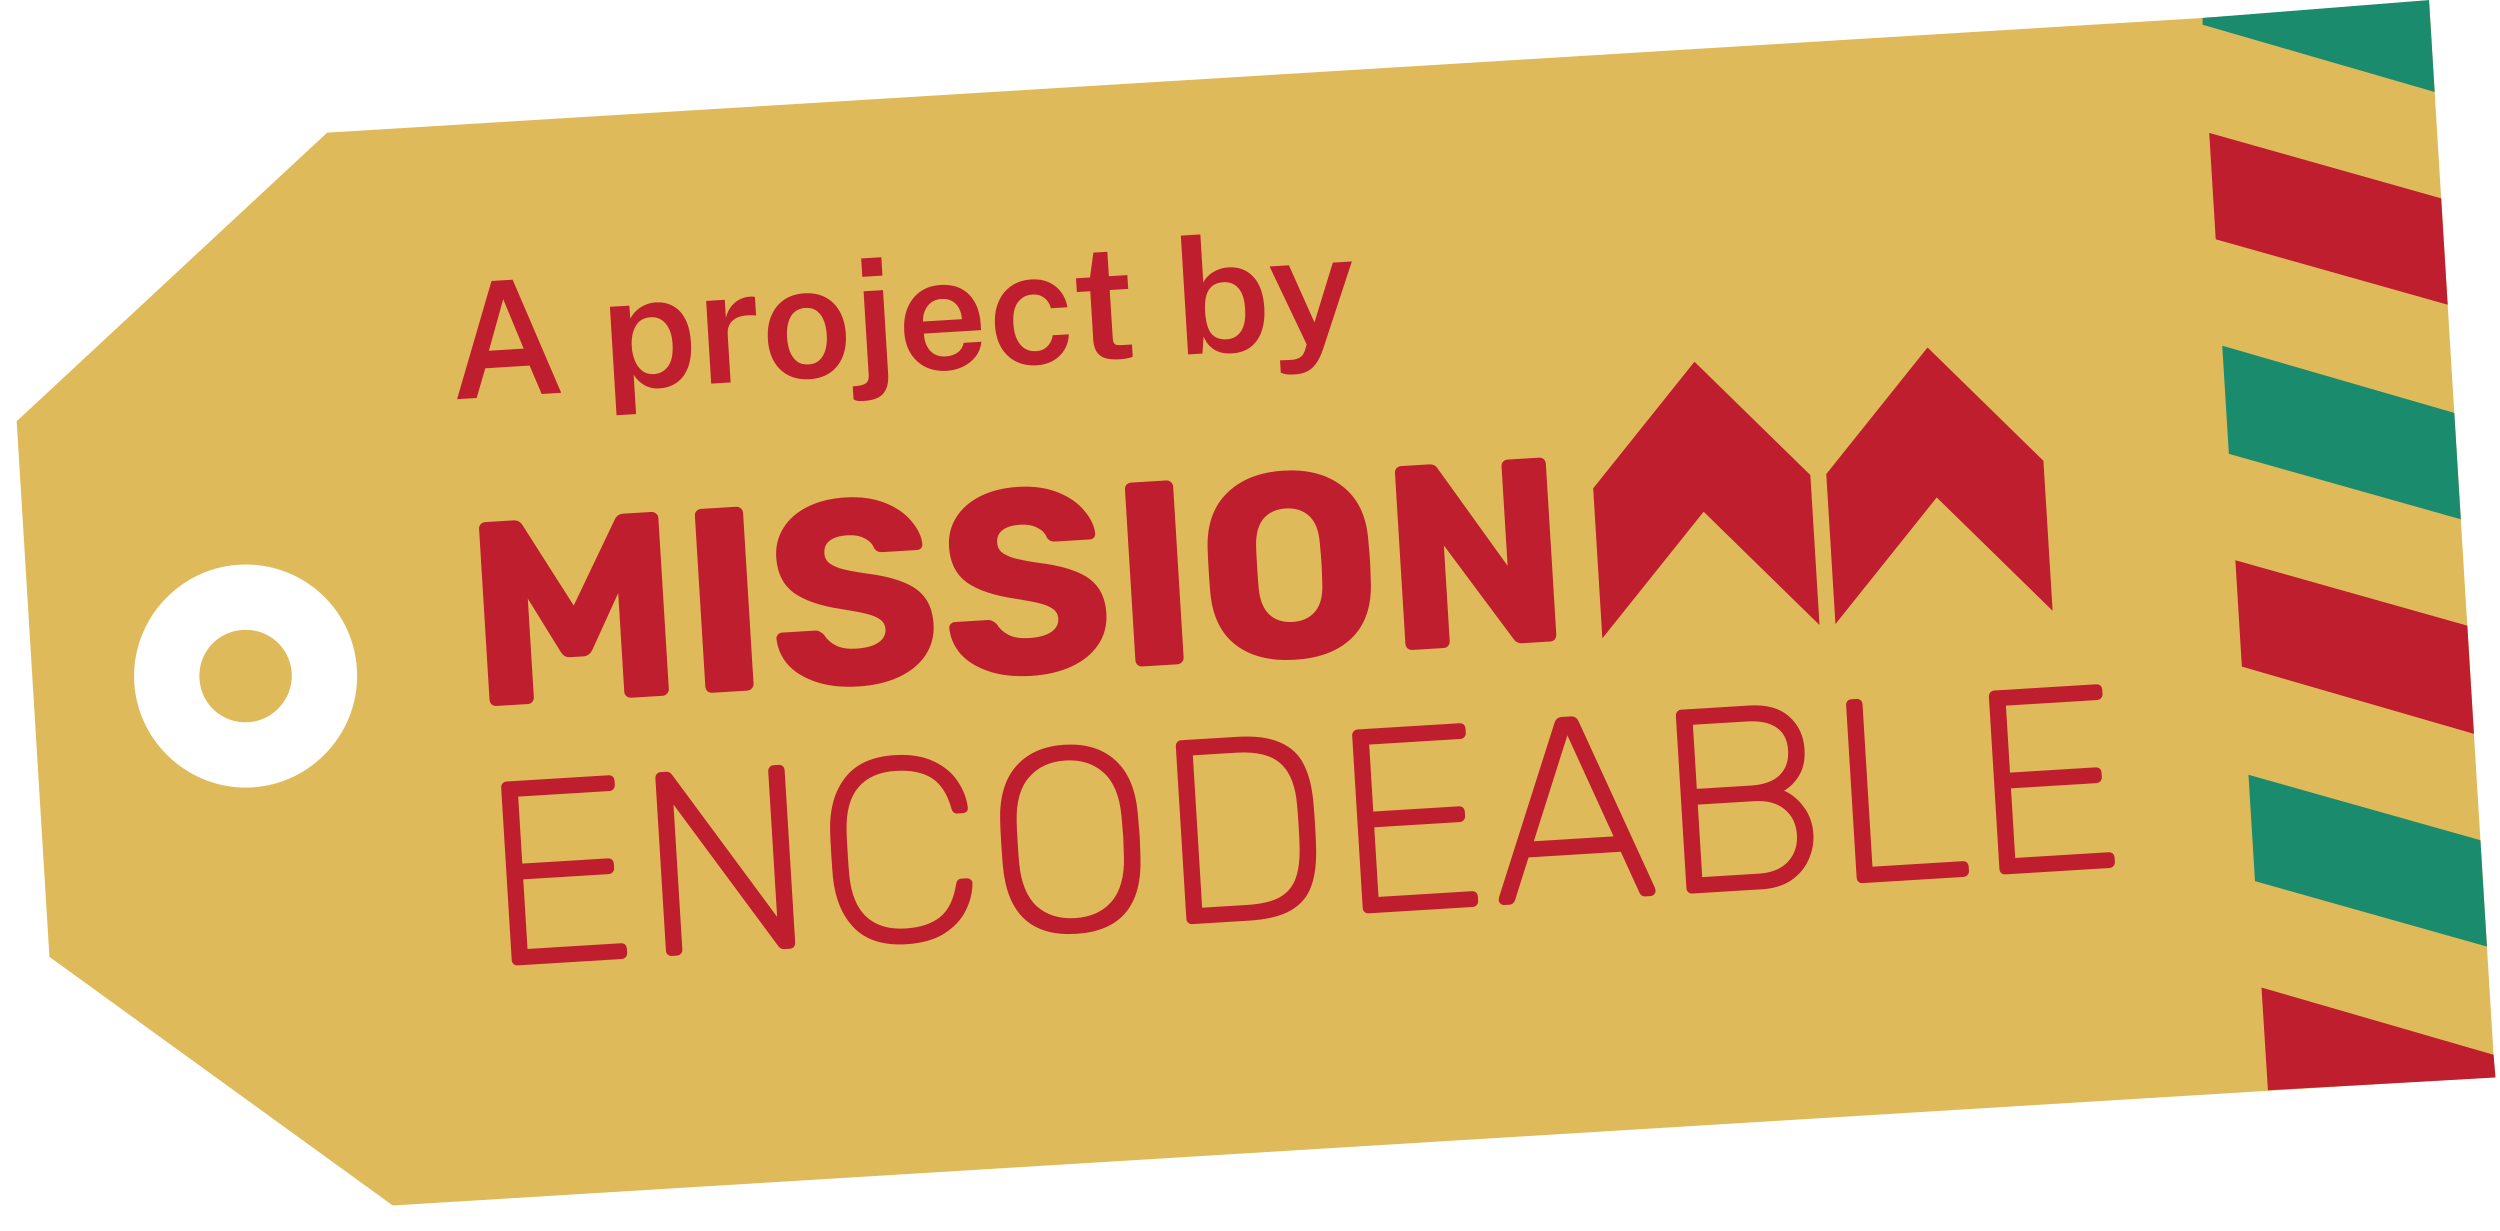
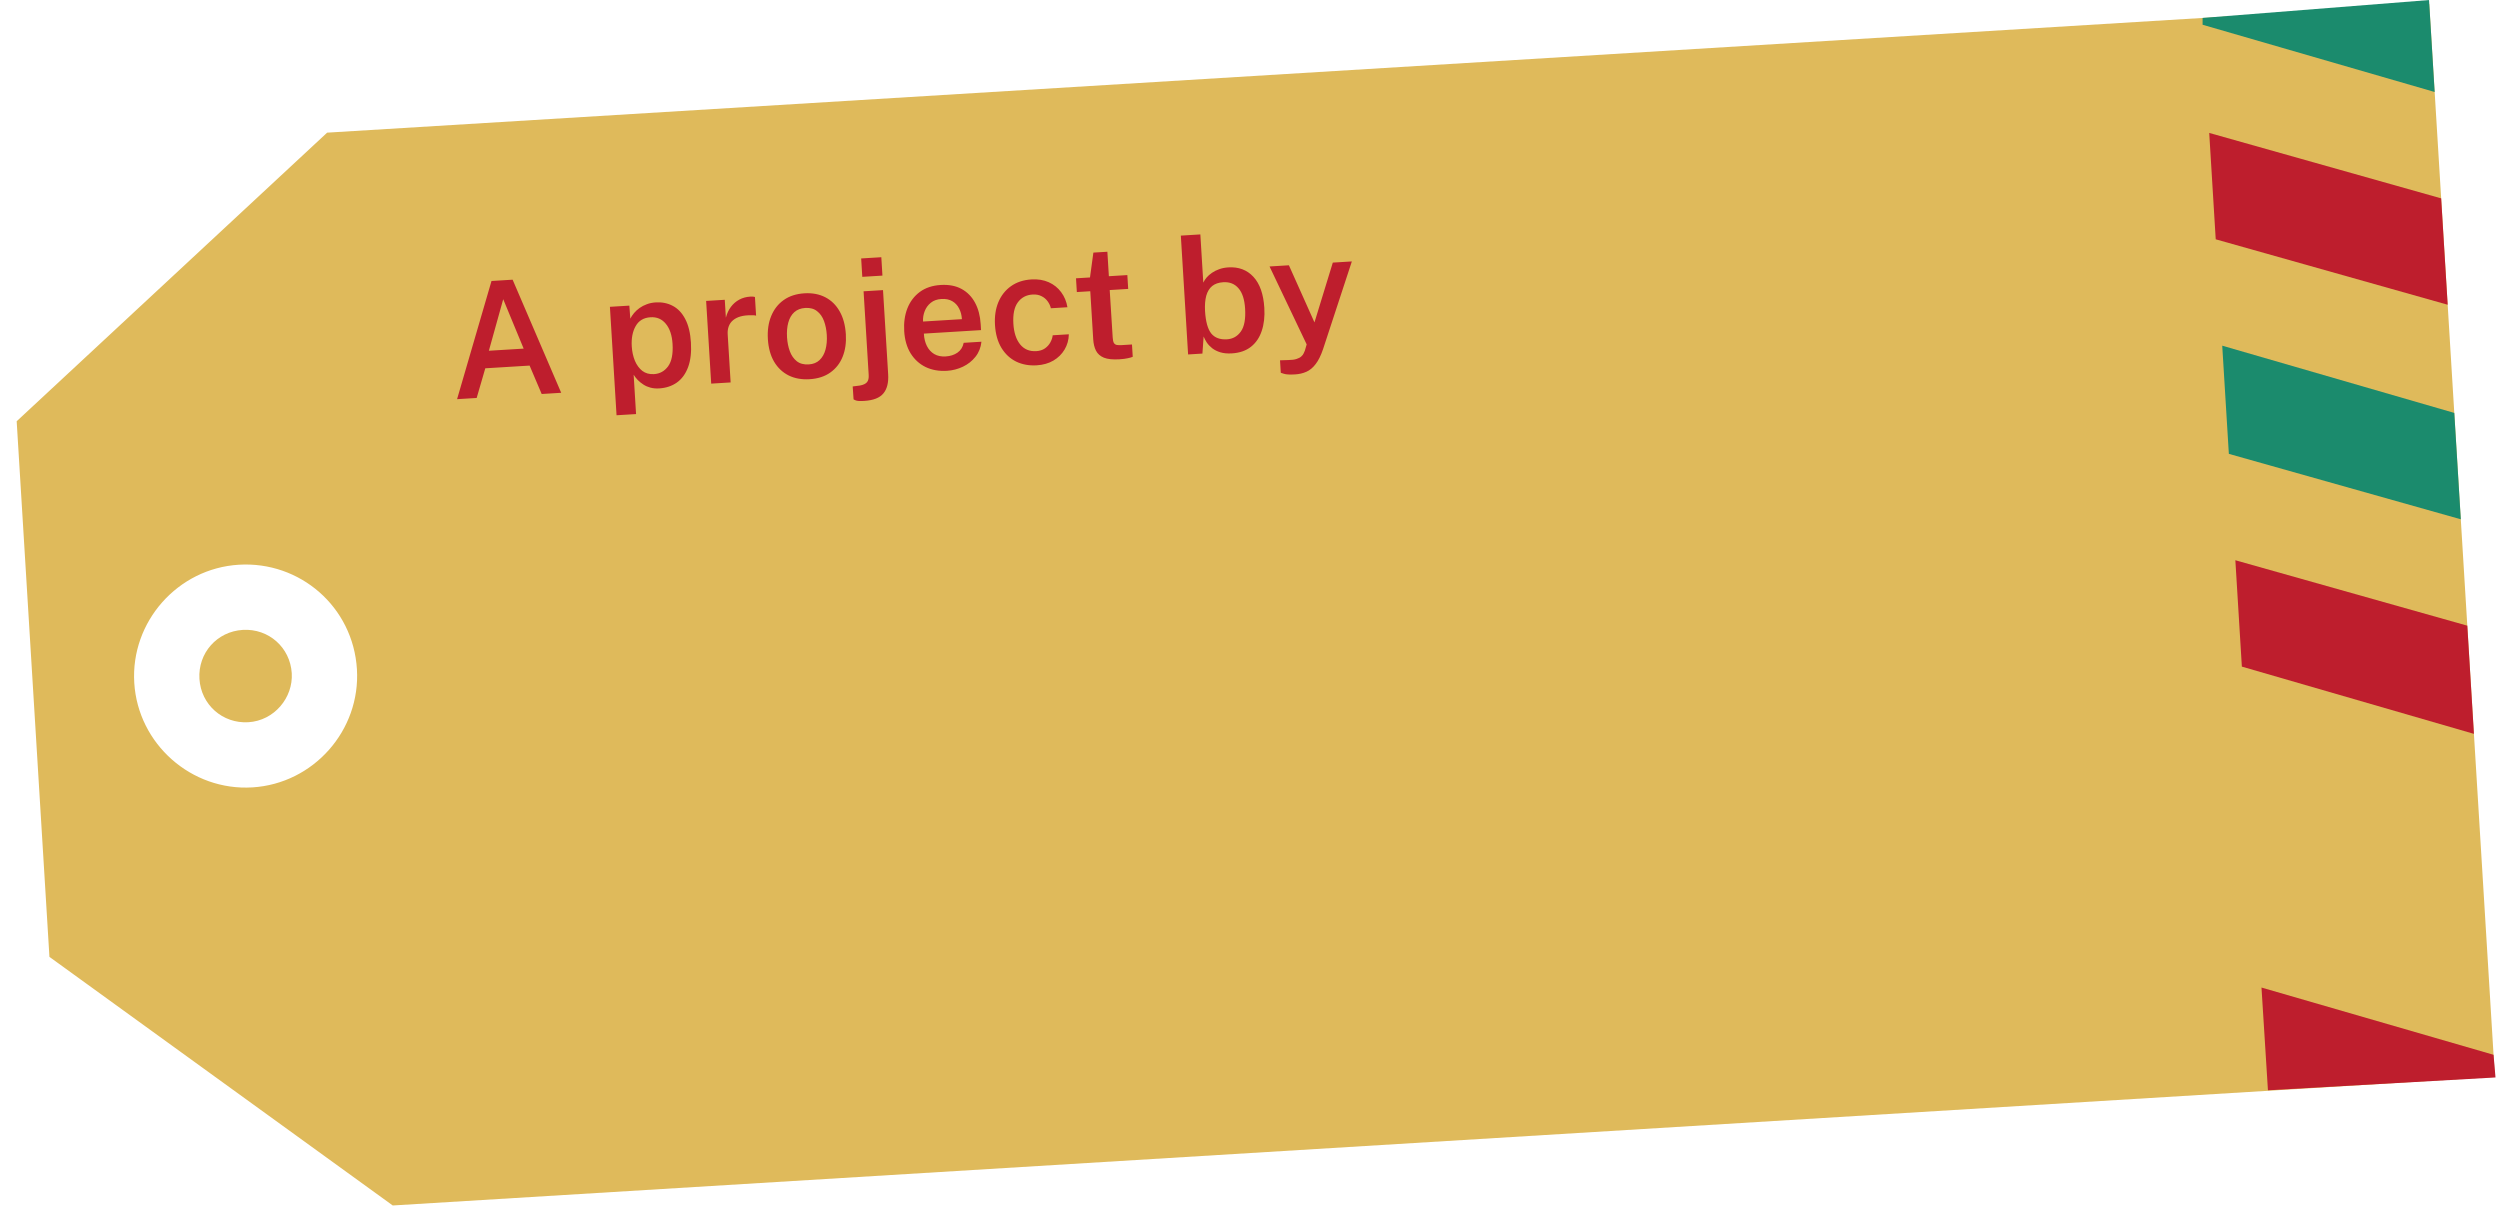
<svg xmlns="http://www.w3.org/2000/svg" width="390" height="192" viewBox="0 0 390 192" fill="none">
  <path fill-rule="evenodd" clip-rule="evenodd" d="M2.601 65.713L51.032 20.694L378.968 0.636L389.204 167.997L61.268 188.054L7.712 149.274L2.601 65.713ZM20.946 106.527C20.363 96.996 27.72 88.68 37.251 88.098C46.782 87.515 55.086 94.66 55.681 104.402C56.264 113.933 48.906 122.25 39.376 122.833C29.845 123.416 21.529 116.058 20.946 106.527ZM31.112 105.905C31.358 109.929 34.729 112.913 38.754 112.667C42.778 112.42 45.747 108.837 45.514 105.024C45.268 101 41.897 98.018 37.873 98.264C33.848 98.51 30.866 101.881 31.112 105.905Z" fill="#DFBA5B" />
  <path d="M345.653 37.331L381.836 47.539L380.821 30.944L344.638 20.736L345.653 37.331Z" fill="#BE1E2D" />
  <path d="M349.73 103.992L385.931 114.482L384.899 97.605L348.715 87.397L349.73 103.992Z" fill="#BE1E2D" />
  <path d="M353.798 170.083L389.298 168.083L388.993 164.547L352.792 154.057L353.798 170.083Z" fill="#BE1E2D" />
  <path d="M343.605 3.861L379.806 14.351L378.928 0.005L343.605 2.798L343.605 3.861Z" fill="#1B8B6D" />
  <path d="M347.7 70.802L383.884 81.01L382.869 64.416L346.668 53.926L347.7 70.802Z" fill="#1B8B6D" />
-   <path d="M351.777 137.462L387.96 147.67L386.945 131.075L350.762 120.867L351.777 137.462Z" fill="#1B8B6D" />
  <g clip-path="url(#clip0_130_26)">
    <path d="M284.898 73.957L286.329 97.355L302.127 77.604L320.205 95.283L318.774 71.885L300.696 54.206L284.898 73.957Z" fill="#BE1E2D" />
    <path d="M248.536 76.181L249.968 99.579L265.766 79.828L283.844 97.507L282.413 74.109L264.335 56.43L248.536 76.181Z" fill="#BE1E2D" />
    <path d="M80.776 150.597C80.505 150.614 80.283 150.545 80.111 150.391C79.938 150.237 79.843 150.024 79.826 149.751L78.185 122.912C78.168 122.639 78.236 122.416 78.389 122.242C78.54 122.041 78.751 121.932 79.022 121.915L94.876 120.946C95.174 120.927 95.41 120.995 95.582 121.149C95.755 121.303 95.85 121.53 95.869 121.831L95.906 122.445C95.923 122.719 95.841 122.943 95.662 123.118C95.509 123.292 95.297 123.388 95.026 123.404L80.839 124.272L81.478 134.72L94.771 133.907C95.069 133.889 95.305 133.957 95.477 134.111C95.65 134.265 95.745 134.492 95.764 134.792L95.801 135.407C95.818 135.68 95.737 135.905 95.557 136.08C95.404 136.254 95.192 136.349 94.921 136.366L81.628 137.179L82.292 148.037L96.805 147.149C97.103 147.131 97.339 147.199 97.511 147.353C97.684 147.507 97.779 147.734 97.798 148.034L97.835 148.649C97.852 148.922 97.771 149.147 97.591 149.322C97.438 149.496 97.227 149.591 96.956 149.608L80.776 150.597ZM104.834 149.126C104.563 149.142 104.341 149.074 104.168 148.92C103.996 148.766 103.901 148.552 103.884 148.279L102.243 121.441C102.226 121.168 102.294 120.944 102.447 120.771C102.597 120.569 102.808 120.46 103.079 120.444L103.933 120.392C104.285 120.37 104.58 120.517 104.817 120.831L121.231 143.023L119.845 120.364C119.828 120.091 119.896 119.868 120.049 119.694C120.2 119.493 120.411 119.384 120.682 119.367L121.414 119.323C121.712 119.304 121.947 119.372 122.12 119.526C122.292 119.68 122.388 119.907 122.406 120.208L124.045 147.005C124.062 147.278 123.995 147.515 123.844 147.716C123.691 147.89 123.48 147.985 123.209 148.002L122.314 148.057C121.962 148.078 121.667 147.932 121.43 147.617L105.062 125.505L106.445 148.122C106.462 148.396 106.381 148.62 106.201 148.795C106.048 148.969 105.836 149.065 105.565 149.081L104.834 149.126ZM141.389 147.301C137.865 147.517 135.162 146.681 133.278 144.795C131.393 142.881 130.279 140.235 129.937 136.856C129.864 136.12 129.777 134.919 129.675 133.253C129.572 131.559 129.51 130.329 129.491 129.563C129.419 126.167 130.203 123.419 131.843 121.317C133.48 119.188 136.061 118.015 139.584 117.8C141.996 117.652 144.029 117.98 145.683 118.784C147.336 119.56 148.583 120.608 149.426 121.928C150.294 123.218 150.812 124.571 150.98 125.986L150.985 126.068C150.998 126.287 150.928 126.469 150.773 126.616C150.619 126.763 150.42 126.843 150.176 126.858L149.363 126.908C148.875 126.938 148.56 126.669 148.416 126.102C147.759 123.812 146.724 122.23 145.31 121.357C143.897 120.484 142.038 120.117 139.735 120.258C137.187 120.414 135.253 121.259 133.932 122.793C132.611 124.327 131.989 126.6 132.064 129.611C132.082 130.35 132.138 131.485 132.232 133.014C132.325 134.544 132.41 135.704 132.485 136.495C132.777 139.493 133.672 141.673 135.17 143.034C136.668 144.396 138.691 144.999 141.238 144.843C143.542 144.702 145.342 144.112 146.639 143.073C147.935 142.034 148.77 140.338 149.143 137.985C149.216 137.404 149.497 137.099 149.985 137.07L150.798 137.02C151.042 137.005 151.25 137.074 151.422 137.228C151.621 137.353 151.714 137.54 151.701 137.787C151.707 139.212 151.359 140.632 150.656 142.046C149.979 143.431 148.869 144.623 147.325 145.622C145.779 146.594 143.801 147.154 141.389 147.301ZM167.868 145.682C160.903 146.108 157.095 142.557 156.444 135.029C156.367 134.211 156.283 133.065 156.193 131.59C156.103 130.115 156.046 128.967 156.023 128.146C155.904 124.424 156.735 121.549 158.515 119.521C160.295 117.493 162.812 116.379 166.064 116.18C169.316 115.981 171.949 116.78 173.963 118.576C175.977 120.372 177.152 123.124 177.488 126.833C177.642 128.468 177.739 129.614 177.779 130.27C177.819 130.925 177.863 132.074 177.909 133.716C178.18 141.267 174.833 145.256 167.868 145.682ZM167.718 143.223C170.157 143.074 172.05 142.218 173.396 140.655C174.767 139.063 175.414 136.734 175.335 133.668C175.289 132.026 175.25 130.945 175.218 130.426C175.187 129.907 175.093 128.83 174.939 127.194C174.643 124.142 173.719 121.922 172.165 120.537C170.61 119.124 168.626 118.491 166.214 118.639C163.802 118.786 161.91 119.656 160.539 121.248C159.165 122.813 158.518 125.128 158.597 128.194C158.62 129.015 158.672 130.095 158.754 131.433C158.836 132.772 158.916 133.85 158.993 134.668C159.288 137.721 160.2 139.954 161.728 141.369C163.282 142.754 165.279 143.373 167.718 143.223ZM186.019 144.16C185.748 144.177 185.526 144.108 185.354 143.954C185.181 143.8 185.086 143.587 185.07 143.314L183.428 116.476C183.411 116.202 183.479 115.979 183.632 115.805C183.783 115.604 183.994 115.495 184.265 115.478L192.924 114.949C195.742 114.776 197.991 115.064 199.668 115.811C201.372 116.53 202.611 117.674 203.388 119.244C204.191 120.813 204.695 122.838 204.902 125.321C204.979 126.138 205.058 127.217 205.14 128.555C205.224 129.921 205.277 131.014 205.3 131.836C205.406 134.461 205.156 136.601 204.55 138.256C203.97 139.882 202.904 141.14 201.354 142.03C199.803 142.92 197.646 143.449 194.881 143.618L186.019 144.16ZM194.528 141.172C196.696 141.04 198.386 140.648 199.597 139.999C200.807 139.321 201.645 138.338 202.11 137.048C202.6 135.73 202.806 133.976 202.727 131.787C202.704 130.966 202.654 129.941 202.579 128.712C202.506 127.51 202.43 126.5 202.353 125.682C202.112 122.626 201.257 120.444 199.79 119.135C198.348 117.798 196.042 117.226 192.871 117.42L186.082 117.835L187.535 141.6L194.528 141.172ZM213.531 142.478C213.26 142.494 213.038 142.426 212.865 142.272C212.693 142.118 212.598 141.904 212.581 141.631L210.94 114.793C210.923 114.52 210.991 114.296 211.144 114.122C211.295 113.921 211.506 113.812 211.777 113.796L227.631 112.826C227.929 112.808 228.165 112.876 228.337 113.03C228.51 113.184 228.605 113.411 228.624 113.711L228.661 114.326C228.678 114.599 228.596 114.823 228.417 114.999C228.264 115.173 228.052 115.268 227.781 115.284L213.594 116.152L214.233 126.601L227.526 125.788C227.824 125.769 228.06 125.837 228.232 125.991C228.405 126.145 228.5 126.372 228.519 126.673L228.556 127.287C228.573 127.561 228.492 127.785 228.312 127.96C228.159 128.134 227.947 128.229 227.676 128.246L214.383 129.059L215.047 139.917L229.56 139.03C229.858 139.011 230.094 139.079 230.266 139.233C230.439 139.387 230.534 139.614 230.553 139.915L230.59 140.529C230.607 140.803 230.526 141.027 230.346 141.202C230.193 141.376 229.982 141.471 229.71 141.488L213.531 142.478ZM234.662 141.185C234.445 141.199 234.25 141.128 234.078 140.974C233.905 140.82 233.812 140.634 233.799 140.415L233.852 139.96L242.511 112.738C242.694 112.179 243.071 111.882 243.64 111.847L245.022 111.762C245.591 111.728 246.001 111.977 246.251 112.51L258.162 138.473L258.271 138.919C258.285 139.137 258.215 139.333 258.062 139.507C257.91 139.681 257.725 139.775 257.508 139.788L256.695 139.838C256.451 139.853 256.244 139.797 256.073 139.67C255.929 139.542 255.826 139.411 255.763 139.278L252.842 132.876L238.451 133.756L236.332 140.466C236.286 140.606 236.186 140.749 236.031 140.896C235.904 141.041 235.719 141.121 235.475 141.136L234.662 141.185ZM251.716 130.477L244.509 114.714L239.276 131.238L251.716 130.477ZM264.028 139.389C263.757 139.406 263.536 139.337 263.363 139.183C263.19 139.029 263.096 138.816 263.079 138.542L261.437 111.704C261.421 111.431 261.489 111.208 261.641 111.034C261.792 110.833 262.003 110.724 262.274 110.707L272.884 110.058C275.567 109.894 277.643 110.466 279.11 111.775C280.577 113.084 281.375 114.789 281.504 116.893C281.603 118.504 281.331 119.851 280.69 120.932C280.049 122.013 279.255 122.816 278.308 123.34C279.51 123.869 280.541 124.725 281.402 125.906C282.291 127.085 282.784 128.481 282.883 130.093C282.97 131.513 282.713 132.872 282.112 134.17C281.537 135.439 280.636 136.495 279.409 137.338C278.18 138.153 276.685 138.615 274.923 138.723L264.028 139.389ZM273.118 122.547C275.123 122.424 276.614 121.894 277.591 120.957C278.592 119.991 279.043 118.688 278.943 117.049C278.844 115.438 278.242 114.255 277.135 113.5C276.055 112.743 274.512 112.426 272.506 112.549L264.091 113.064L264.703 123.061L273.118 122.547ZM274.366 136.289C276.345 136.168 277.858 135.555 278.905 134.449C279.951 133.315 280.423 131.916 280.322 130.249C280.218 128.556 279.579 127.224 278.404 126.254C277.23 125.284 275.653 124.859 273.675 124.98L264.853 125.52L265.545 136.829L274.366 136.289ZM290.587 137.765C290.316 137.781 290.095 137.713 289.922 137.559C289.749 137.405 289.655 137.191 289.638 136.918L287.994 110.039C287.977 109.766 288.045 109.542 288.198 109.368C288.35 109.195 288.562 109.099 288.833 109.083L289.606 109.035C289.877 109.019 290.098 109.088 290.271 109.242C290.444 109.396 290.538 109.609 290.555 109.882L292.104 135.204L306.128 134.347C306.426 134.328 306.661 134.396 306.834 134.55C307.007 134.704 307.102 134.931 307.121 135.232L307.158 135.846C307.175 136.12 307.093 136.344 306.914 136.519C306.761 136.693 306.549 136.788 306.278 136.805L290.587 137.765ZM312.859 136.402C312.588 136.419 312.367 136.35 312.194 136.196C312.021 136.042 311.927 135.829 311.91 135.556L310.268 108.718C310.252 108.444 310.32 108.221 310.472 108.047C310.623 107.846 310.834 107.737 311.105 107.721L326.959 106.751C327.258 106.733 327.493 106.8 327.666 106.954C327.838 107.108 327.934 107.336 327.952 107.636L327.99 108.251C328.006 108.524 327.925 108.748 327.745 108.924C327.593 109.097 327.381 109.193 327.11 109.209L312.922 110.077L313.561 120.525L326.855 119.712C327.153 119.694 327.388 119.762 327.561 119.916C327.733 120.07 327.829 120.297 327.847 120.598L327.885 121.212C327.901 121.485 327.82 121.71 327.64 121.885C327.488 122.059 327.276 122.154 327.005 122.171L313.712 122.984L314.376 133.842L328.889 132.954C329.187 132.936 329.422 133.004 329.595 133.158C329.767 133.312 329.863 133.539 329.881 133.84L329.919 134.454C329.936 134.727 329.854 134.952 329.674 135.127C329.522 135.301 329.31 135.396 329.039 135.413L312.859 136.402Z" fill="#BE1E2D" />
    <path d="M77.444 110.13C77.173 110.147 76.923 110.066 76.695 109.888C76.492 109.682 76.382 109.441 76.365 109.168L74.736 82.535C74.718 82.235 74.798 81.983 74.976 81.78C75.181 81.576 75.419 81.465 75.69 81.448L80.08 81.18C80.731 81.14 81.223 81.412 81.558 81.994L89.502 94.464L95.868 81.119C96.129 80.5 96.585 80.171 97.236 80.131L101.585 79.865C101.883 79.847 102.133 79.927 102.335 80.107C102.563 80.285 102.686 80.524 102.705 80.824L104.334 107.458C104.352 107.758 104.259 108.011 104.054 108.215C103.876 108.418 103.638 108.528 103.34 108.547L98.502 108.843C98.204 108.861 97.941 108.781 97.712 108.603C97.511 108.423 97.401 108.183 97.382 107.883L96.442 92.517L92.413 101.36C92.099 102.009 91.644 102.353 91.048 102.389L88.934 102.518C88.582 102.54 88.292 102.475 88.065 102.325C87.839 102.174 87.635 101.953 87.454 101.663L82.336 93.38L83.276 108.746C83.293 109.019 83.213 109.27 83.037 109.501C82.859 109.703 82.62 109.814 82.322 109.832L77.444 110.13ZM111.109 108.071C110.838 108.088 110.589 108.007 110.36 107.829C110.157 107.622 110.047 107.382 110.03 107.109L108.401 80.476C108.383 80.175 108.463 79.924 108.641 79.721C108.846 79.517 109.084 79.406 109.355 79.389L114.802 79.056C115.101 79.038 115.35 79.119 115.552 79.298C115.78 79.476 115.904 79.716 115.922 80.016L117.551 106.649C117.569 106.95 117.476 107.202 117.271 107.407C117.093 107.61 116.855 107.72 116.557 107.738L111.109 108.071ZM133.908 107.088C131.334 107.246 129.102 106.998 127.212 106.346C125.322 105.694 123.866 104.782 122.842 103.611C121.843 102.411 121.272 101.075 121.128 99.603C121.114 99.385 121.184 99.189 121.337 99.015C121.515 98.812 121.726 98.703 121.969 98.688L127.092 98.375C127.417 98.355 127.678 98.407 127.877 98.532C128.1 98.629 128.328 98.793 128.56 99.025C128.955 99.714 129.56 100.267 130.375 100.683C131.189 101.099 132.247 101.268 133.548 101.188C135.092 101.093 136.256 100.776 137.039 100.234C137.822 99.693 138.188 98.999 138.136 98.152C138.099 97.551 137.852 97.072 137.395 96.716C136.965 96.359 136.294 96.057 135.381 95.811C134.469 95.566 133.12 95.305 131.335 95.031C128.041 94.547 125.541 93.699 123.834 92.487C122.154 91.246 121.238 89.397 121.088 86.939C120.986 85.272 121.355 83.755 122.197 82.388C123.038 81.02 124.29 79.915 125.952 79.073C127.614 78.232 129.584 77.741 131.86 77.602C134.218 77.457 136.289 77.742 138.074 78.456C139.858 79.169 141.236 80.126 142.207 81.328C143.204 82.501 143.766 83.687 143.894 84.886C143.909 85.131 143.84 85.341 143.688 85.515C143.535 85.689 143.337 85.783 143.093 85.798L137.727 86.126C137.402 86.146 137.127 86.108 136.904 86.012C136.707 85.915 136.52 85.748 136.343 85.512C136.142 84.894 135.662 84.388 134.903 83.996C134.172 83.602 133.278 83.437 132.221 83.502C131.001 83.577 130.08 83.852 129.456 84.329C128.832 84.806 128.546 85.468 128.598 86.315C128.633 86.888 128.839 87.356 129.214 87.716C129.617 88.076 130.235 88.394 131.068 88.672C131.927 88.921 133.138 89.163 134.703 89.396C137.252 89.706 139.294 90.171 140.828 90.79C142.387 91.38 143.553 92.213 144.326 93.29C145.098 94.34 145.535 95.698 145.637 97.364C145.748 99.194 145.318 100.825 144.344 102.255C143.396 103.656 142.01 104.783 140.185 105.635C138.386 106.458 136.293 106.942 133.908 107.088ZM160.864 105.44C158.29 105.597 156.057 105.35 154.168 104.698C152.278 104.045 150.821 103.134 149.798 101.963C148.799 100.762 148.228 99.426 148.083 97.955C148.07 97.736 148.14 97.54 148.292 97.366C148.47 97.163 148.681 97.054 148.925 97.04L154.047 96.726C154.373 96.706 154.634 96.759 154.832 96.884C155.056 96.98 155.283 97.144 155.515 97.377C155.911 98.065 156.516 98.618 157.33 99.034C158.145 99.451 159.202 99.619 160.503 99.539C162.048 99.445 163.212 99.127 163.995 98.585C164.778 98.044 165.143 97.35 165.092 96.503C165.055 95.902 164.808 95.424 164.351 95.068C163.921 94.71 163.25 94.409 162.337 94.163C161.424 93.917 160.076 93.657 158.291 93.382C154.997 92.898 152.496 92.05 150.79 90.839C149.109 89.598 148.194 87.748 148.043 85.29C147.941 83.624 148.311 82.107 149.152 80.739C149.994 79.372 151.245 78.267 152.908 77.425C154.57 76.583 156.539 76.092 158.816 75.953C161.174 75.809 163.245 76.093 165.03 76.807C166.814 77.52 168.192 78.478 169.163 79.68C170.16 80.853 170.722 82.038 170.85 83.237C170.865 83.483 170.796 83.693 170.643 83.866C170.491 84.04 170.293 84.135 170.049 84.15L164.683 84.478C164.357 84.498 164.083 84.46 163.86 84.364C163.663 84.266 163.476 84.099 163.299 83.863C163.097 83.245 162.618 82.74 161.859 82.347C161.128 81.953 160.234 81.789 159.177 81.853C157.957 81.928 157.036 82.204 156.412 82.68C155.788 83.157 155.502 83.819 155.554 84.666C155.589 85.24 155.794 85.707 156.17 86.068C156.573 86.427 157.191 86.746 158.024 87.024C158.883 87.273 160.094 87.514 161.659 87.747C164.208 88.058 166.249 88.522 167.783 89.141C169.343 89.731 170.509 90.565 171.282 91.642C172.054 92.691 172.49 94.049 172.592 95.715C172.704 97.546 172.274 99.176 171.3 100.606C170.352 102.008 168.966 103.134 167.141 103.986C165.341 104.809 163.249 105.294 160.864 105.44ZM178.201 103.968C177.93 103.985 177.68 103.904 177.452 103.726C177.249 103.519 177.139 103.279 177.122 103.006L175.493 76.373C175.475 76.072 175.555 75.82 175.733 75.618C175.938 75.413 176.176 75.302 176.447 75.286L181.894 74.953C182.192 74.935 182.442 75.015 182.644 75.195C182.872 75.373 182.996 75.612 183.014 75.912L184.643 102.546C184.661 102.846 184.568 103.099 184.363 103.303C184.185 103.506 183.947 103.617 183.649 103.635L178.201 103.968ZM202.017 102.923C198.195 103.156 195.129 102.398 192.819 100.647C190.508 98.897 189.173 96.195 188.814 92.543C188.739 91.753 188.653 90.579 188.558 89.022C188.461 87.438 188.402 86.249 188.381 85.455C188.296 81.841 189.305 78.996 191.409 76.921C193.538 74.816 196.472 73.65 200.212 73.421C203.952 73.192 207.007 73.993 209.377 75.822C211.745 77.624 213.093 80.324 213.422 83.923C213.573 85.504 213.673 86.691 213.722 87.483C213.768 88.248 213.813 89.424 213.856 91.012C213.944 94.68 212.948 97.524 210.868 99.543C208.789 101.562 205.838 102.689 202.017 102.923ZM201.656 97.022C203.146 96.931 204.298 96.408 205.11 95.454C205.949 94.498 206.339 93.089 206.28 91.228C206.237 89.641 206.195 88.519 206.155 87.864C206.112 87.153 206.016 86.035 205.869 84.509C205.701 82.654 205.142 81.304 204.193 80.457C203.243 79.611 202.037 79.232 200.573 79.321C199.11 79.411 197.958 79.934 197.119 80.89C196.307 81.844 195.917 83.253 195.949 85.115C195.969 85.882 196.024 87.003 196.114 88.478C196.203 89.925 196.285 91.045 196.36 91.835C196.555 93.688 197.114 95.038 198.036 95.886C198.959 96.735 200.165 97.114 201.656 97.022ZM220.322 101.392C220.051 101.408 219.802 101.328 219.573 101.15C219.37 100.943 219.26 100.703 219.243 100.429L217.614 73.796C217.596 73.496 217.676 73.244 217.854 73.041C218.059 72.837 218.297 72.726 218.568 72.71L222.877 72.446C223.555 72.405 224.031 72.636 224.307 73.14L235.188 88.268L234.241 72.779C234.223 72.479 234.303 72.227 234.481 72.024C234.686 71.82 234.924 71.709 235.195 71.693L240.073 71.394C240.371 71.376 240.621 71.457 240.822 71.636C241.024 71.816 241.134 72.056 241.152 72.357L242.778 98.949C242.797 99.249 242.718 99.515 242.542 99.745C242.364 99.948 242.125 100.058 241.827 100.076L237.478 100.342C236.881 100.379 236.418 100.147 236.088 99.646L225.242 85.092L226.154 100.007C226.171 100.28 226.091 100.532 225.915 100.762C225.737 100.965 225.499 101.075 225.201 101.093L220.322 101.392Z" fill="#BE1E2D" />
  </g>
  <path d="M71.303 62.27L76.675 43.833L79.969 43.631L87.547 61.276L84.503 61.463L82.617 57.032L75.705 57.455L74.36 62.083L71.303 62.27ZM76.263 54.716L81.691 54.384L78.502 46.676L76.263 54.716ZM96.181 64.781L95.147 47.863L98.178 47.677L98.328 49.709C98.477 49.416 98.672 49.125 98.913 48.834C99.162 48.544 99.451 48.28 99.779 48.043C100.115 47.805 100.491 47.611 100.908 47.46C101.324 47.301 101.785 47.206 102.293 47.175C103.283 47.114 104.175 47.298 104.969 47.725C105.763 48.144 106.406 48.827 106.898 49.774C107.398 50.72 107.694 51.938 107.785 53.426C107.878 54.949 107.731 56.231 107.344 57.273C106.957 58.315 106.375 59.115 105.599 59.671C104.823 60.22 103.903 60.527 102.838 60.592C102.347 60.622 101.894 60.583 101.478 60.474C101.071 60.366 100.702 60.205 100.372 59.991C100.041 59.778 99.747 59.541 99.489 59.281C99.24 59.021 99.026 58.746 98.85 58.456L99.225 64.595L96.181 64.781ZM102.025 58.362C102.94 58.306 103.675 57.898 104.23 57.138C104.784 56.369 105.013 55.207 104.918 53.652C104.836 52.304 104.488 51.261 103.875 50.522C103.27 49.774 102.473 49.431 101.483 49.491C100.418 49.556 99.645 50.017 99.163 50.873C98.68 51.721 98.478 52.777 98.555 54.041C98.605 54.856 98.767 55.602 99.043 56.278C99.325 56.945 99.713 57.473 100.204 57.86C100.703 58.239 101.31 58.406 102.025 58.362ZM110.947 59.845L110.157 46.944L113.065 46.767L113.235 49.561C113.404 48.908 113.666 48.345 114.021 47.873C114.384 47.391 114.82 47.014 115.33 46.741C115.839 46.468 116.401 46.312 117.017 46.274C117.167 46.265 117.313 46.265 117.455 46.273C117.597 46.281 117.703 46.303 117.772 46.341L117.95 49.248C117.856 49.212 117.734 49.19 117.583 49.183C117.441 49.175 117.315 49.174 117.207 49.181C116.58 49.169 116.029 49.228 115.552 49.357C115.084 49.486 114.691 49.681 114.373 49.943C114.063 50.195 113.836 50.51 113.692 50.886C113.548 51.254 113.49 51.679 113.52 52.161L113.978 59.66L110.947 59.845ZM126.295 59.157C125.064 59.232 123.975 59.036 123.028 58.568C122.08 58.092 121.322 57.374 120.754 56.415C120.195 55.456 119.873 54.282 119.788 52.893C119.705 51.545 119.878 50.349 120.307 49.304C120.736 48.259 121.386 47.426 122.258 46.806C123.138 46.184 124.215 45.834 125.488 45.756C126.719 45.681 127.804 45.886 128.744 46.371C129.683 46.856 130.429 47.587 130.982 48.564C131.542 49.54 131.866 50.735 131.952 52.149C132.032 53.455 131.866 54.621 131.453 55.648C131.047 56.666 130.409 57.486 129.537 58.107C128.673 58.728 127.592 59.078 126.295 59.157ZM126.166 56.848C126.865 56.805 127.427 56.579 127.853 56.169C128.287 55.758 128.596 55.213 128.78 54.534C128.963 53.855 129.029 53.091 128.978 52.243C128.929 51.453 128.785 50.731 128.545 50.078C128.304 49.425 127.943 48.912 127.461 48.541C126.987 48.161 126.376 47.994 125.627 48.04C124.92 48.083 124.345 48.306 123.902 48.709C123.467 49.103 123.158 49.639 122.974 50.318C122.789 50.989 122.724 51.757 122.777 52.622C122.824 53.404 122.969 54.126 123.21 54.787C123.45 55.441 123.812 55.961 124.294 56.349C124.777 56.728 125.401 56.895 126.166 56.848ZM134.812 62.543C134.122 62.586 133.673 62.555 133.466 62.45C133.26 62.355 133.157 62.306 133.157 62.306L133.021 60.286L134.152 60.142C134.688 60.042 135.057 59.865 135.259 59.611C135.461 59.364 135.547 58.992 135.516 58.493L134.718 45.442L137.75 45.257L138.552 58.37C138.632 59.684 138.384 60.684 137.809 61.371C137.241 62.065 136.243 62.456 134.812 62.543ZM134.517 43.188L134.342 40.318L137.486 40.126L137.661 42.995L134.517 43.188ZM147.734 57.846C146.494 57.922 145.384 57.727 144.404 57.261C143.432 56.786 142.649 56.074 142.057 55.125C141.473 54.175 141.139 53.023 141.056 51.667C140.975 50.344 141.141 49.157 141.552 48.105C141.972 47.044 142.617 46.191 143.487 45.545C144.366 44.898 145.45 44.535 146.739 44.456C148.012 44.379 149.097 44.584 149.995 45.071C150.893 45.559 151.597 46.276 152.106 47.222C152.614 48.159 152.908 49.276 152.987 50.574L153.043 51.497L144.123 52.043C144.159 52.775 144.315 53.417 144.591 53.968C144.867 54.519 145.252 54.942 145.746 55.237C146.239 55.524 146.835 55.647 147.534 55.604C148.249 55.56 148.859 55.364 149.364 55.016C149.876 54.659 150.2 54.147 150.334 53.479L153.104 53.309C153.009 54.217 152.698 55 152.171 55.658C151.652 56.316 150.999 56.832 150.212 57.206C149.433 57.579 148.607 57.792 147.734 57.846ZM143.995 50.16L150.058 49.789C150.02 49.165 149.874 48.61 149.619 48.125C149.371 47.631 149.018 47.252 148.56 46.988C148.101 46.715 147.534 46.599 146.86 46.641C146.195 46.681 145.643 46.878 145.206 47.23C144.768 47.583 144.449 48.024 144.247 48.554C144.045 49.075 143.961 49.611 143.995 50.16ZM161.726 56.99C160.545 57.062 159.477 56.869 158.523 56.41C157.576 55.941 156.81 55.228 156.225 54.271C155.64 53.305 155.305 52.119 155.219 50.713C155.137 49.374 155.31 48.186 155.74 47.15C156.177 46.104 156.831 45.271 157.703 44.65C158.583 44.02 159.651 43.667 160.907 43.59C161.913 43.528 162.811 43.674 163.601 44.026C164.391 44.379 165.036 44.895 165.537 45.574C166.046 46.252 166.373 47.038 166.52 47.93L163.937 48.088C163.847 47.702 163.679 47.34 163.433 47.005C163.186 46.661 162.865 46.392 162.469 46.2C162.081 45.998 161.617 45.913 161.076 45.947C160.103 46.006 159.339 46.412 158.784 47.164C158.229 47.916 157.996 49.032 158.087 50.513C158.17 51.877 158.519 52.945 159.134 53.717C159.758 54.489 160.602 54.842 161.666 54.777C162.199 54.745 162.649 54.6 163.017 54.344C163.385 54.079 163.667 53.766 163.861 53.403C164.064 53.032 164.184 52.665 164.22 52.304L166.74 52.15C166.719 53.028 166.496 53.822 166.072 54.533C165.648 55.243 165.065 55.817 164.324 56.255C163.582 56.684 162.716 56.929 161.726 56.99ZM174.615 56.051C173.592 56.114 172.789 56.029 172.207 55.798C171.633 55.557 171.223 55.194 170.976 54.709C170.729 54.223 170.585 53.635 170.543 52.944L170.083 45.433L167.987 45.561L167.856 43.416L170.039 43.282L170.566 39.405L172.75 39.272L172.983 43.089L175.865 42.913L175.997 45.072L173.115 45.248L173.58 52.646C173.603 53.028 173.662 53.309 173.757 53.486C173.859 53.656 174.007 53.763 174.202 53.81C174.405 53.848 174.669 53.856 174.993 53.837L176.59 53.739L176.707 55.66C176.537 55.738 176.283 55.812 175.945 55.882C175.615 55.961 175.172 56.017 174.615 56.051ZM192.171 55.128C191.481 55.17 190.885 55.115 190.383 54.962C189.881 54.809 189.455 54.597 189.104 54.326C188.762 54.055 188.481 53.759 188.261 53.438C188.049 53.109 187.883 52.794 187.765 52.492L187.577 55.158L185.344 55.295L184.21 36.755L187.254 36.569L187.714 44.092C187.832 43.834 188 43.574 188.217 43.31C188.443 43.045 188.72 42.799 189.049 42.57C189.377 42.341 189.754 42.151 190.179 42C190.611 41.84 191.094 41.744 191.626 41.711C193.231 41.613 194.535 42.105 195.536 43.188C196.537 44.27 197.104 45.885 197.235 48.031C197.318 49.386 197.182 50.584 196.828 51.624C196.483 52.664 195.92 53.492 195.139 54.107C194.367 54.714 193.377 55.054 192.171 55.128ZM191.411 52.933C192.317 52.877 193.04 52.47 193.578 51.711C194.116 50.951 194.335 49.761 194.236 48.139C194.149 46.725 193.809 45.673 193.216 44.983C192.623 44.284 191.827 43.966 190.828 44.027C190.113 44.07 189.537 44.269 189.099 44.621C188.67 44.973 188.362 45.476 188.177 46.13C188 46.784 187.936 47.581 187.985 48.521C188.086 50.168 188.408 51.334 188.95 52.019C189.501 52.695 190.321 52.999 191.411 52.933ZM202.047 58.406C201.215 58.457 200.633 58.426 200.301 58.312C199.969 58.208 199.803 58.155 199.803 58.155L199.684 56.209L200.983 56.167C201.509 56.16 201.931 56.105 202.251 56.002C202.578 55.898 202.829 55.766 203.003 55.605C203.177 55.452 203.301 55.29 203.374 55.119C203.456 54.955 203.518 54.814 203.561 54.694L203.84 53.725L198.049 41.569L201.069 41.384L205.058 50.295L207.918 40.965L210.888 40.783L206.391 54.484C206.051 55.481 205.664 56.256 205.231 56.809C204.806 57.369 204.325 57.766 203.788 57.999C203.26 58.232 202.679 58.367 202.047 58.406Z" fill="#BE1E2D" />
  <defs>
    <clipPath id="clip0_130_26">
-       <rect width="256.814" height="93.049" fill="white" transform="translate(71.006 68.254) rotate(-3.5)" />
-     </clipPath>
+       </clipPath>
  </defs>
</svg>